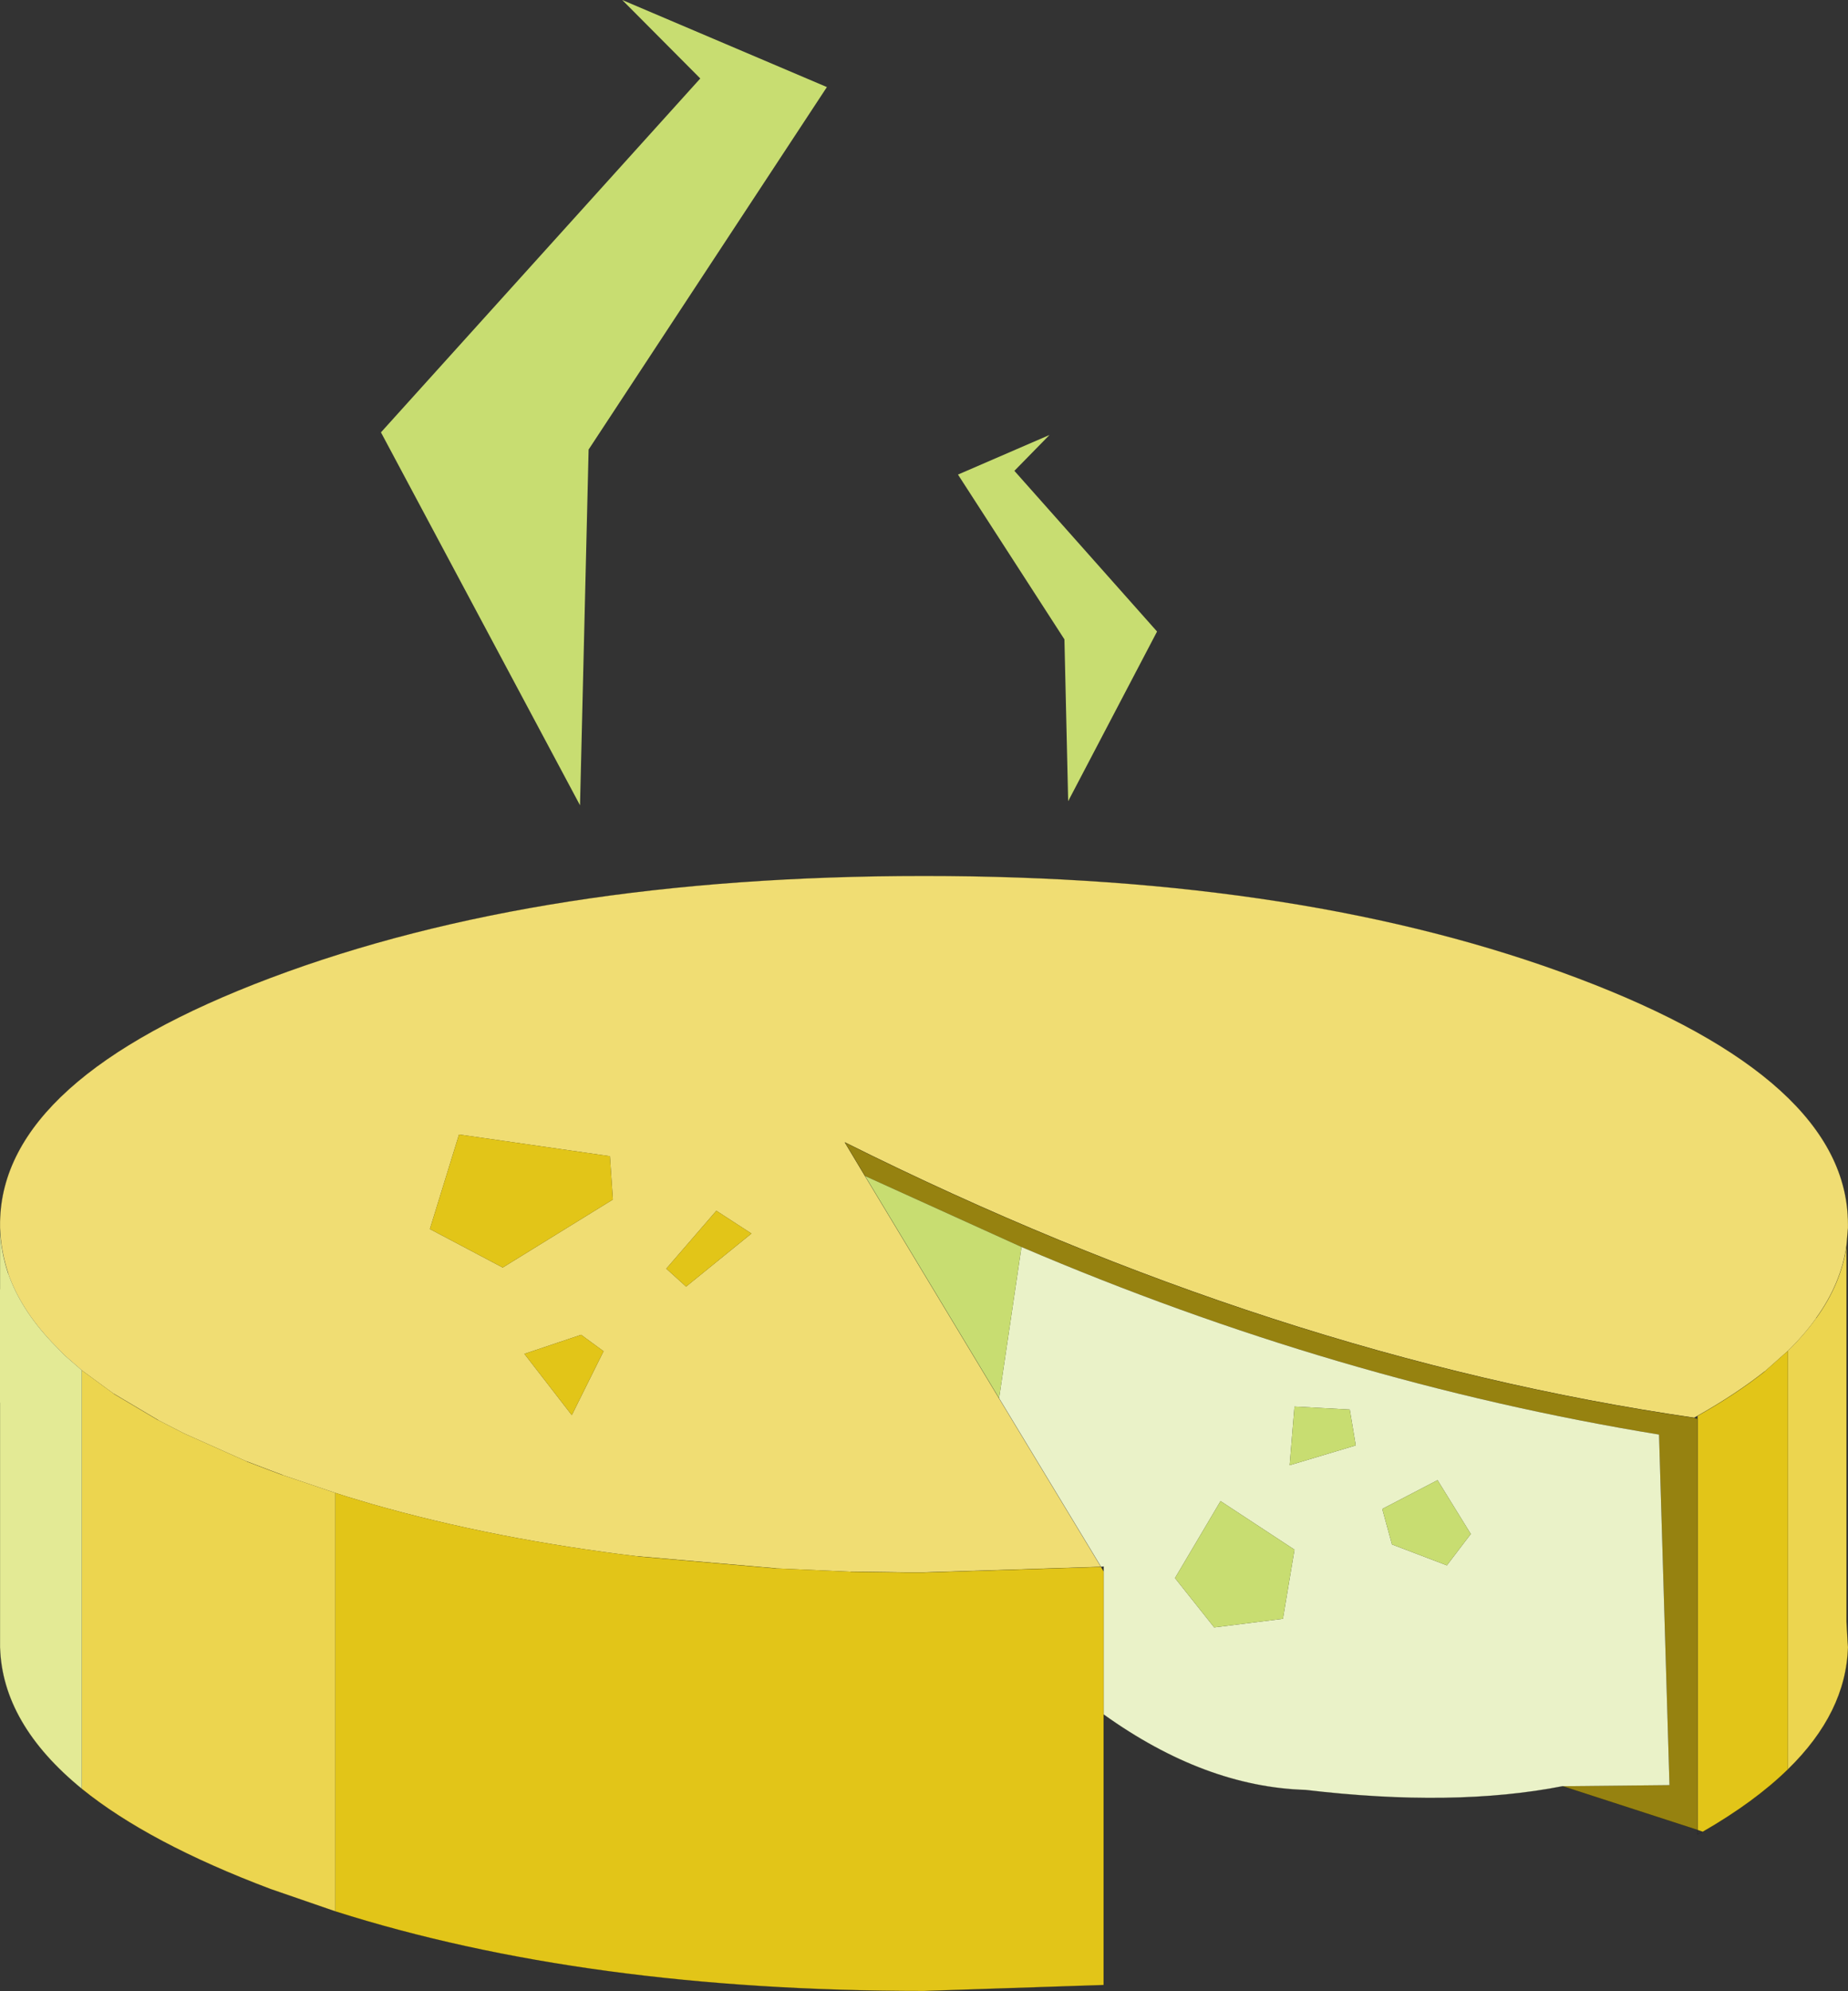
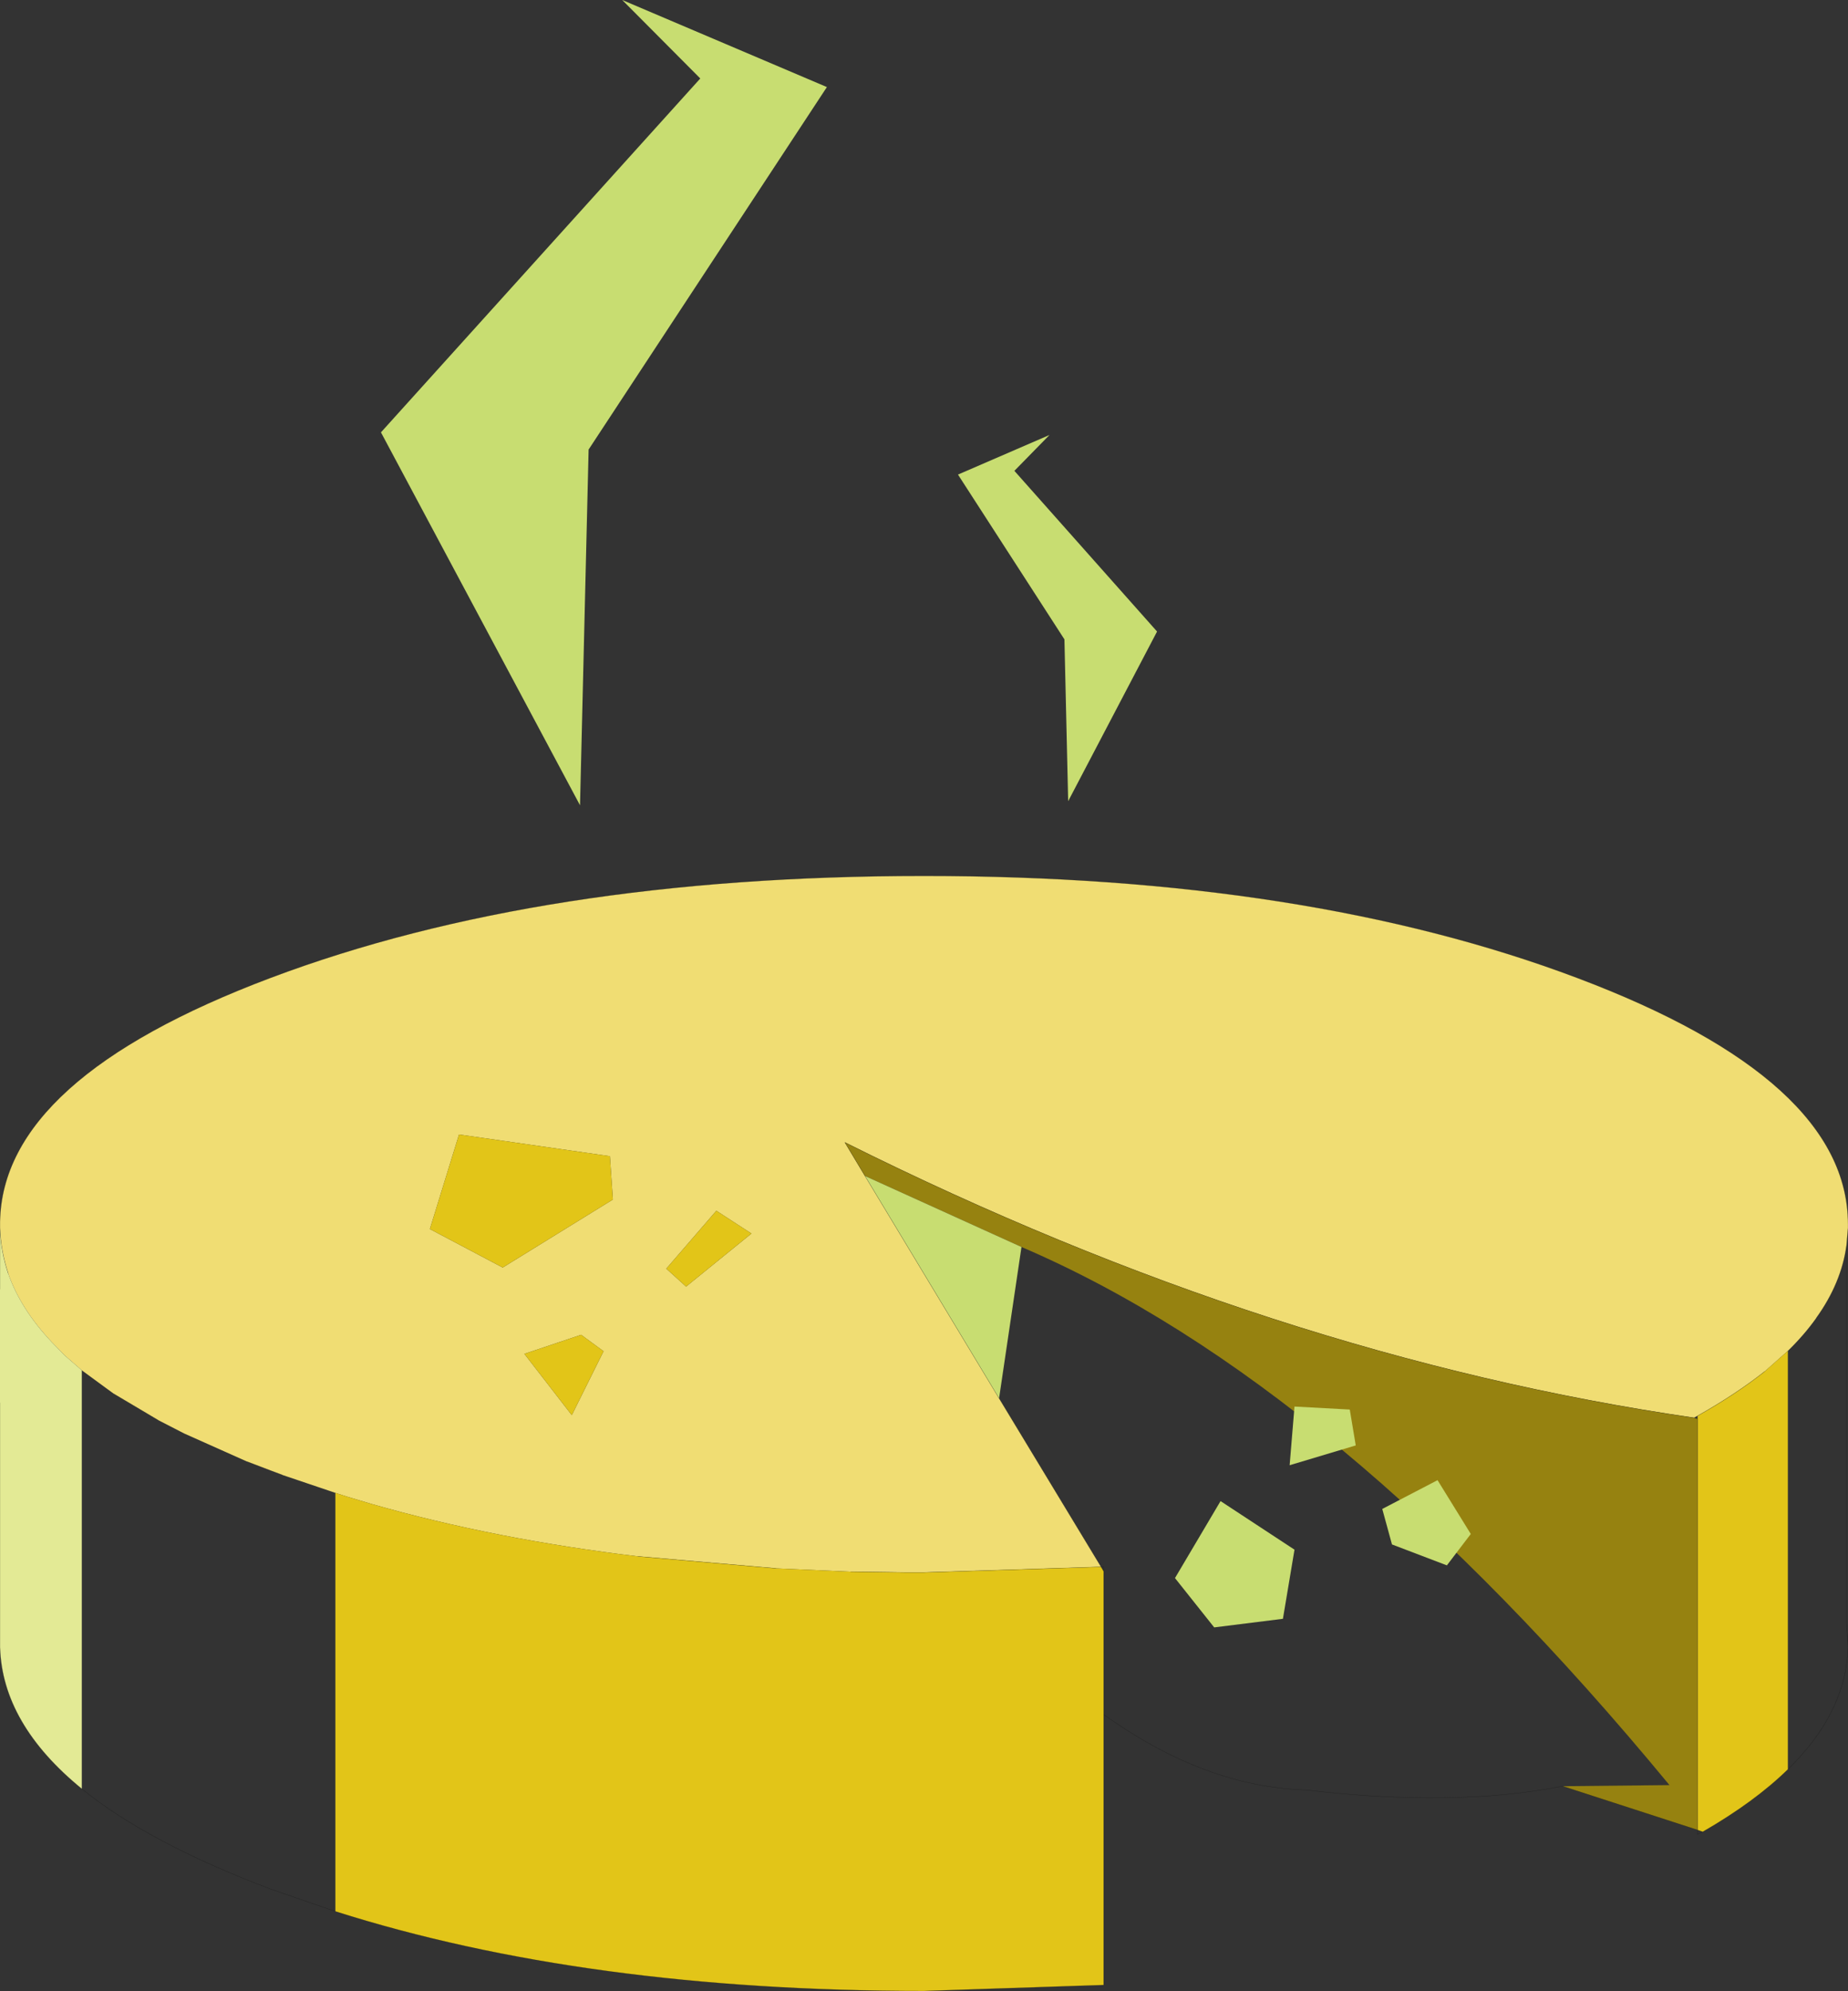
<svg xmlns="http://www.w3.org/2000/svg" xmlns:xlink="http://www.w3.org/1999/xlink" width="247.4px" height="266.4px">
  <rect width="100%" height="100%" fill="#333333" stroke="none" />
  <g transform="matrix(1, 0, 0, 1, -159.75, -33.1)">
    <use xlink:href="#object-0" width="247.4" height="266.4" transform="matrix(1, 0, 0, 1, 159.75, 33.1)" />
  </g>
  <defs>
    <g transform="matrix(1, 0, 0, 1, -159.75, -33.1)" id="object-0">
      <path fill-rule="evenodd" fill="#f0dd73" stroke="none" d="M159.75 197.4L159.75 196.55Q160.1 177.45 195.95 163.95Q232.2 150.3 283.45 150.3Q334.7 150.3 370.9 163.95Q407.15 177.6 407.15 196.9L407.15 197.4L406.95 199.75Q406.25 204.8 402.9 209.45Q401.3 211.7 399.1 213.85L396 216.6Q392.15 219.65 387 222.55L386.55 222.8Q330.35 214.65 272.85 185.95L275.55 190.45L293.5 220.2L307.15 242.75L283.45 243.5L280.85 243.5L273.65 243.4L263.6 242.95L245.2 241.35Q226 239.05 209.55 234.35L206.2 233.35L204.65 232.85L197.55 230.45L195.95 229.85L192.8 228.65L184.4 224.9L180.9 223.1L175 219.6L170.7 216.45L168.4 214.45L166.7 212.7Q162.5 208.25 160.85 203.5Q159.85 200.5 159.75 197.4M217.3 197.55L227.05 202.7L241.8 193.6L241.4 187.8L221.2 184.9L217.3 197.55M251.6 205.25L260.35 198.15L255.65 195.1L248.95 202.85L251.6 205.25M240.55 213.9L237.55 211.7L229.95 214.25L236.3 222.45L240.55 213.9" />
-       <path fill-rule="evenodd" fill="#ecd54f" stroke="none" d="M406.95 199.75L406.95 250.1L407.15 253.5Q406.9 262.25 399.1 269.85L399.1 213.85Q401.3 211.7 402.9 209.45Q406.25 204.8 406.95 199.75M204.65 288.85L195.95 285.85Q179.65 279.7 170.7 272.45L170.7 216.45L175 219.6L180.9 223.1L184.4 224.9L192.8 228.65L195.95 229.85L197.55 230.45L204.65 232.85L204.65 288.85" />
      <path fill-rule="evenodd" fill="#e2c518" stroke="none" d="M399.1 269.85Q394.65 274.2 387.7 278.2L387 277.95L387 222.95L387 222.55Q392.15 219.65 396 216.6L399.1 213.85L399.1 269.85M307.5 262.5L307.5 298.7L283.45 299.5Q238.2 299.5 204.65 288.85L204.65 232.85L206.2 233.35L209.55 234.35Q226 239.05 245.2 241.35L263.6 242.95L273.65 243.4L280.85 243.5L283.45 243.5L307.15 242.75L307.5 243.35L307.5 262.5M217.3 197.55L221.2 184.9L241.4 187.8L241.8 193.6L227.05 202.7L217.3 197.55M251.6 205.25L248.95 202.85L255.65 195.1L260.35 198.15L251.6 205.25M240.55 213.9L236.3 222.45L229.95 214.25L237.55 211.7L240.55 213.9" />
-       <path fill-rule="evenodd" fill="#968210" stroke="none" d="M387 277.95L368.95 272.1L383.25 271.95L381.85 225.05Q338.7 218 296.5 199.95L275.55 190.45L272.85 185.95Q330.35 214.65 386.55 222.8L387 222.95L387 277.95" />
-       <path fill-rule="evenodd" fill="#eaf2c8" stroke="none" d="M368.95 272.1Q354.4 274.95 334.55 272.6Q321.05 272.2 307.5 262.5L307.5 243.35L307.5 242.7L307.15 242.75L293.5 220.2L296.5 199.95Q338.7 218 381.85 225.05L383.25 271.95L368.95 272.1M333.05 221.3L332.4 229.15L341.25 226.5L340.45 221.7L333.05 221.3M356.65 238.35L352.2 231.15L344.8 235L346.1 239.75L353.45 242.55L356.65 238.35M331.5 249.7L333.05 240.45L323.15 233.95L317.05 244.25L322.3 250.85L331.5 249.7" />
+       <path fill-rule="evenodd" fill="#968210" stroke="none" d="M387 277.95L368.95 272.1L383.25 271.95Q338.7 218 296.5 199.95L275.55 190.45L272.85 185.95Q330.35 214.65 386.55 222.8L387 222.95L387 277.95" />
      <path fill-rule="evenodd" fill="#e3ea95" stroke="none" d="M170.7 272.45Q160.05 263.75 159.75 253.5L159.75 220.8L159.75 205.6L159.75 197.4Q159.85 200.5 160.85 203.5Q162.5 208.25 166.7 212.7L168.4 214.45L170.7 216.45L170.7 272.45" />
      <path fill-rule="evenodd" fill="#c8dd71" stroke="none" d="M293.5 220.2L275.55 190.45L296.5 199.95L293.5 220.2M333.05 221.3L340.45 221.7L341.25 226.5L332.4 229.15L333.05 221.3M356.65 238.35L353.45 242.55L346.1 239.75L344.8 235L352.2 231.15L356.65 238.35M331.5 249.7L322.3 250.85L317.05 244.25L323.15 233.95L333.05 240.45L331.5 249.7M270.45 44.75L238.55 93.25L237.4 140.85L210.75 90.95L253.5 43.6L243.05 33.1L270.45 44.75M288 96.6L300.25 91.3L295.55 96.1L314.65 117.6L302.75 140.3L302.25 118.65L288 96.6" />
      <path fill="none" stroke="#000000" stroke-opacity="0.302" stroke-width="0.05" stroke-linecap="round" stroke-linejoin="round" d="M159.75 197.4L159.75 196.55Q160.1 177.45 195.95 163.95Q232.2 150.3 283.45 150.3Q334.7 150.3 370.9 163.95Q407.15 177.6 407.15 196.9L407.15 197.4L406.95 199.75L406.95 250.1L407.15 252.9L407.15 253.5Q406.9 262.25 399.1 269.85Q394.65 274.2 387.7 278.2L387 278.55L387 277.95L368.95 272.1Q354.4 274.95 334.55 272.6Q321.05 272.2 307.5 262.5L307.5 298.7L283.45 299.5Q238.2 299.5 204.65 288.85L195.95 285.85Q179.65 279.7 170.7 272.45Q160.05 263.75 159.75 253.5L159.75 220.8M159.75 205.6L159.75 197.4Q159.85 200.5 160.85 203.5M175 219.6L180.9 223.1M192.8 228.65L195.95 229.85L197.55 230.45M245.2 241.35L263.6 242.95M273.65 243.4L280.85 243.5L283.45 243.5L307.15 242.75L293.5 220.2L275.55 190.45L272.85 185.95Q330.35 214.65 386.55 222.8L387 222.55Q392.15 219.65 396 216.6M402.9 209.45Q406.25 204.8 406.95 199.75M406.95 250.1L407.15 253.5M386.55 222.8L387 222.95L387 222.55M387 277.95L387.7 278.2M387 222.95L387 277.95M307.5 242.7L307.15 242.75L307.5 243.35L307.5 242.7M307.5 243.35L307.5 262.5" />
    </g>
  </defs>
</svg>